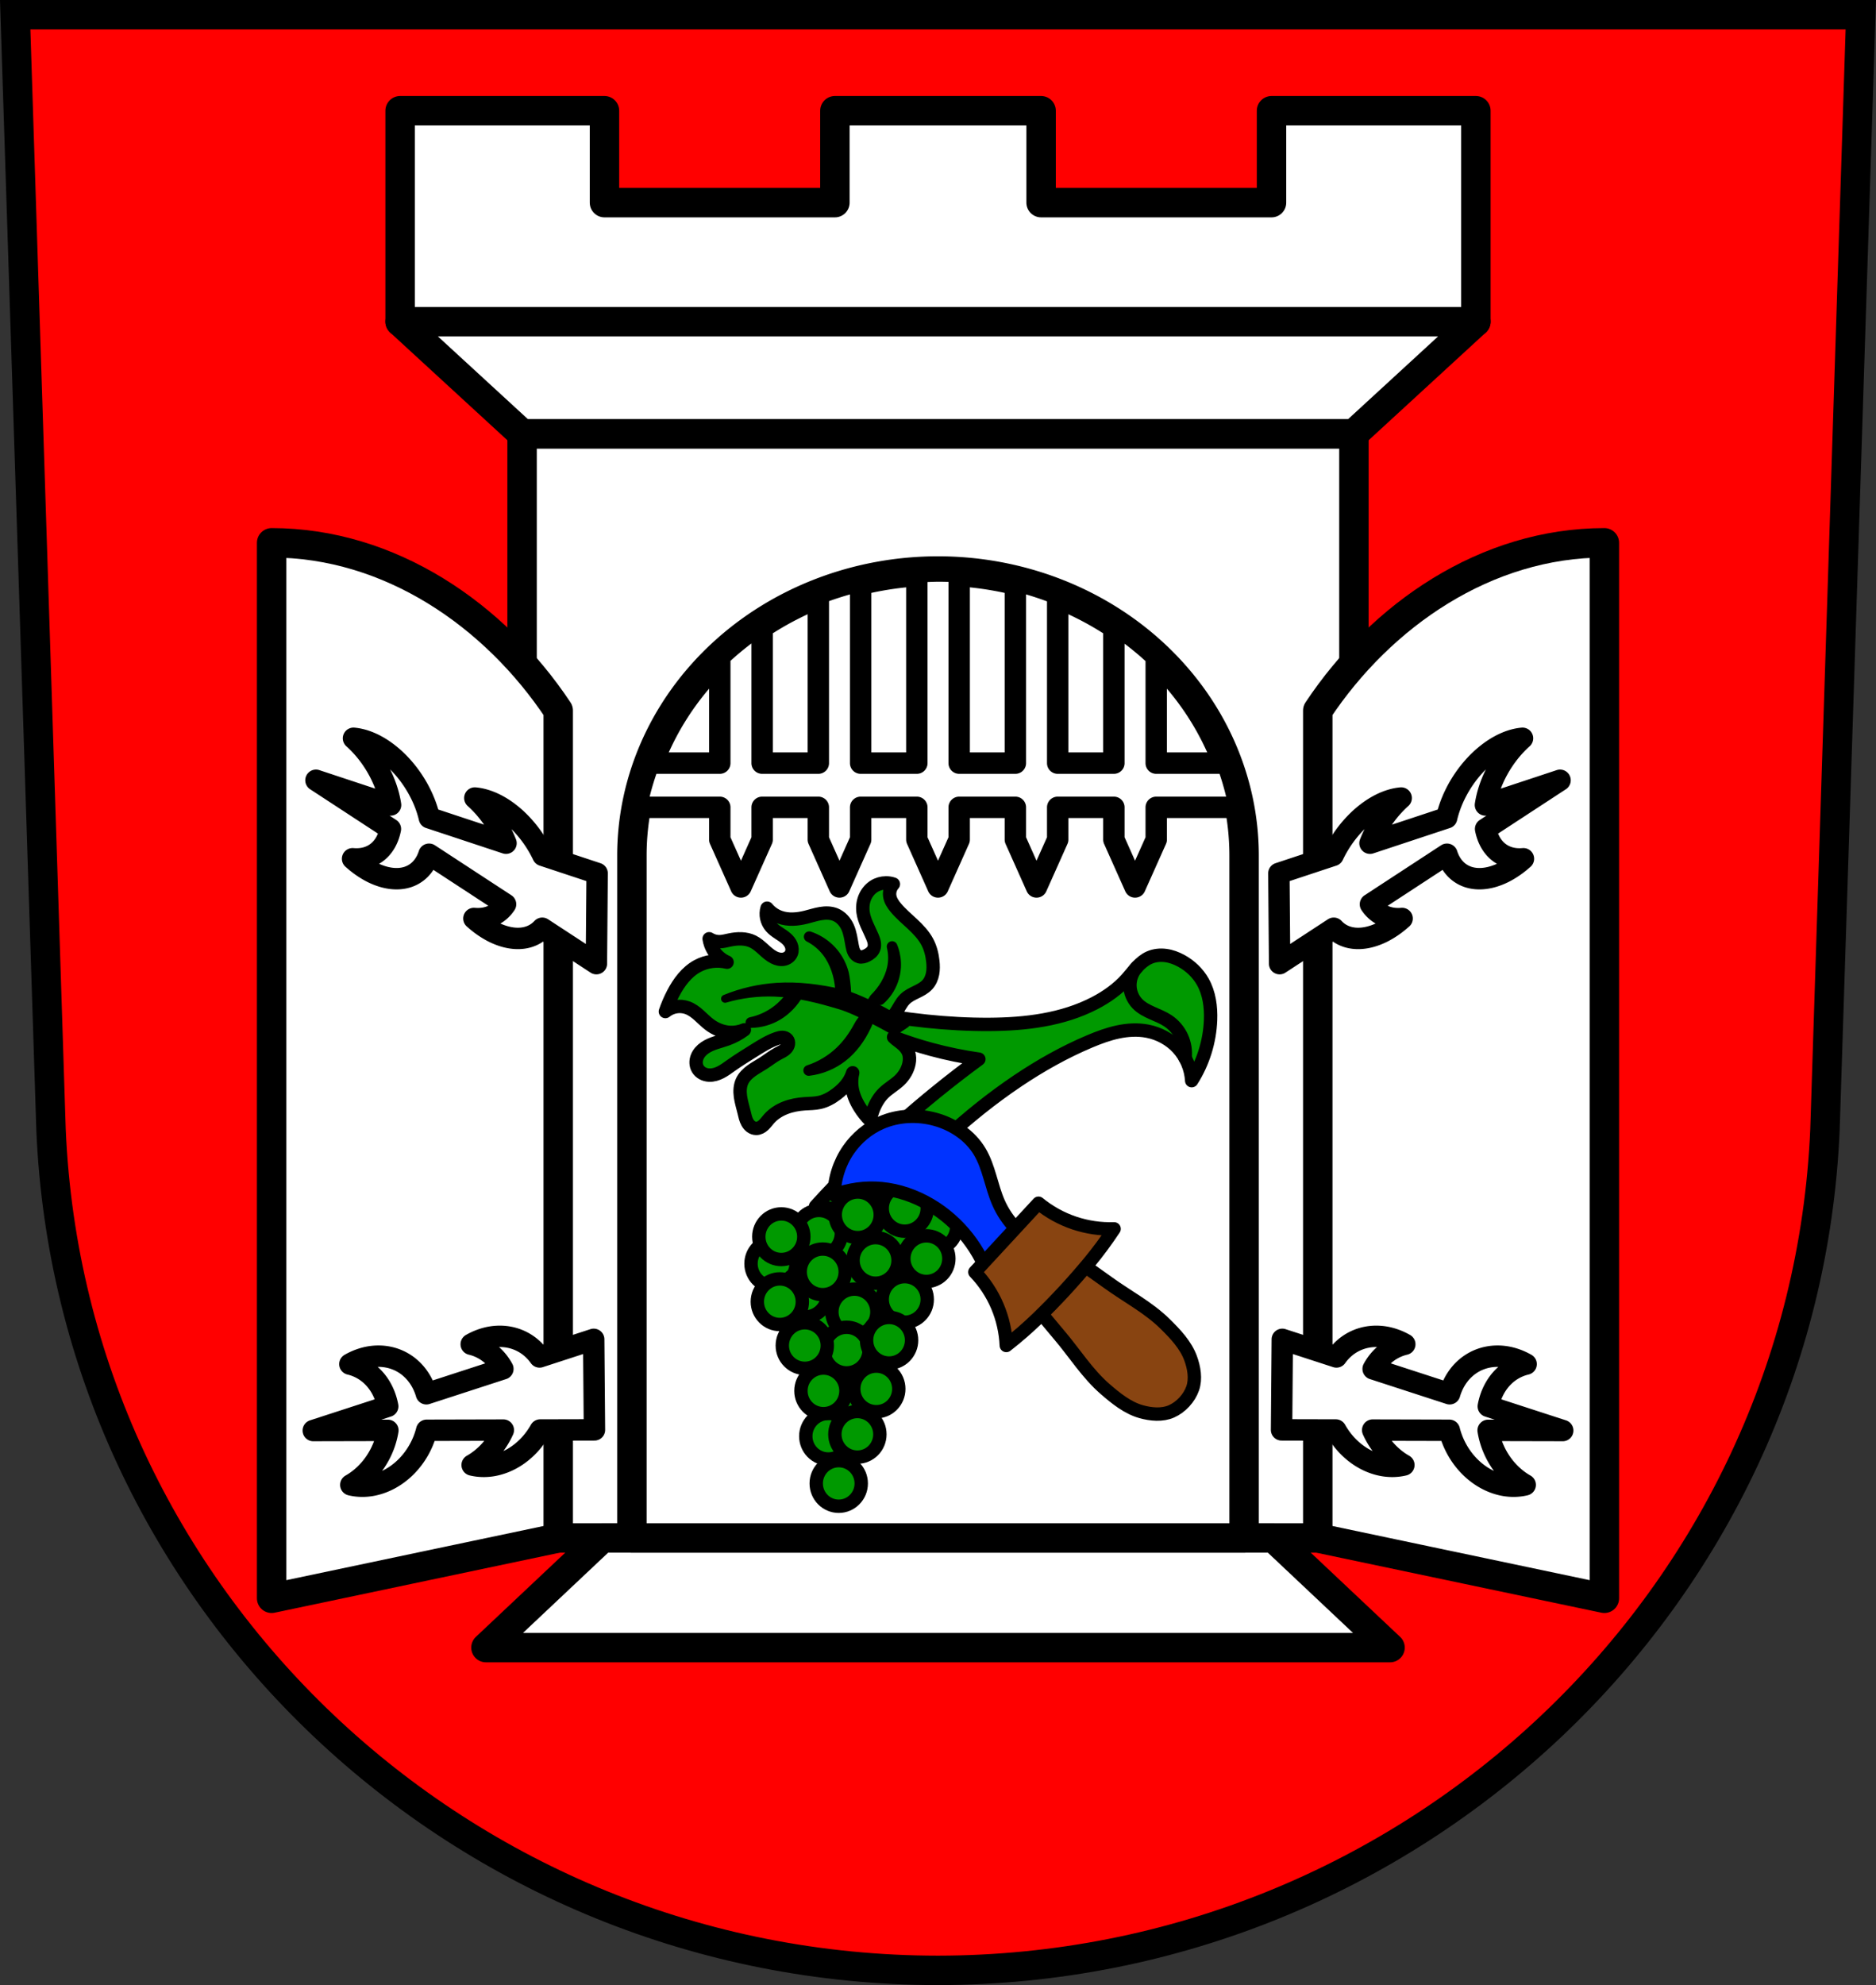
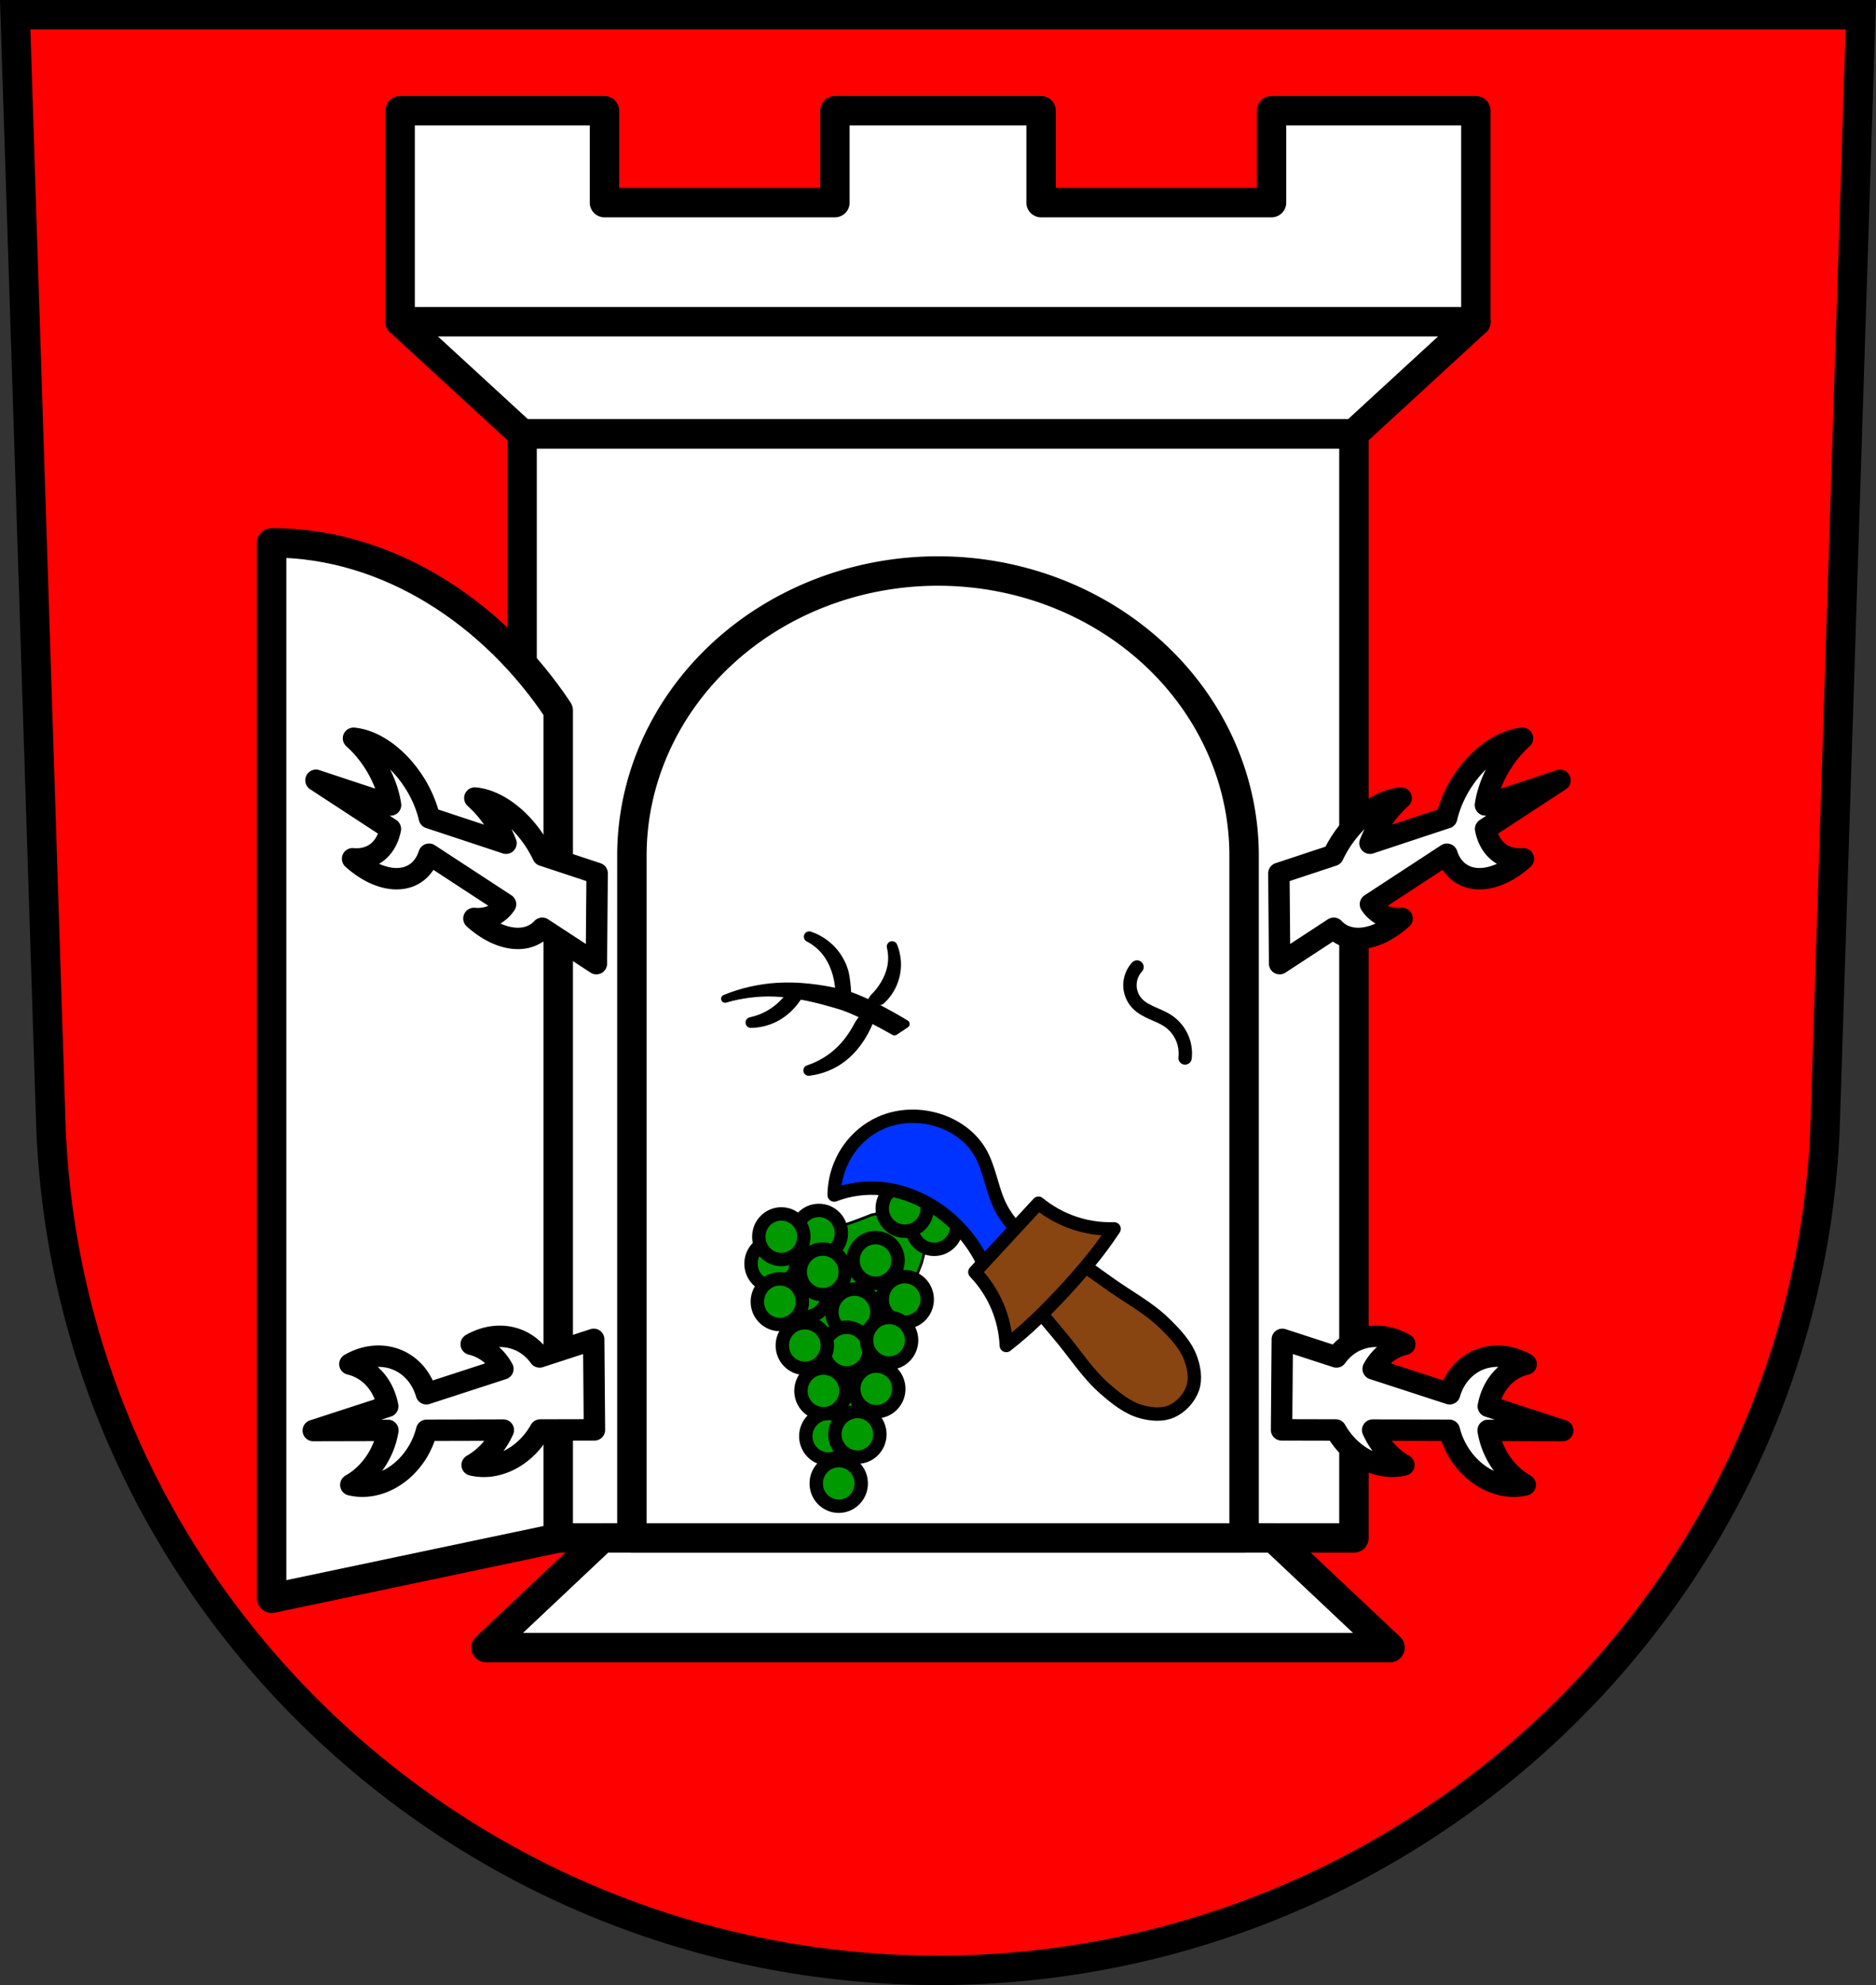
<svg xmlns="http://www.w3.org/2000/svg" xmlns:ns1="http://www.inkscape.org/namespaces/inkscape" xmlns:ns2="http://sodipodi.sourceforge.net/DTD/sodipodi-0.dtd" width="197.932mm" height="209.344mm" viewBox="0 0 701.334 741.769" id="svg2" version="1.1" ns1:version="0.91 r13725" ns2:docname="DEU Jestetten COA.svg">
  <rect x="0" y="0" width="701.334" height="741.769" fill="#333333" stroke="none" />
  <defs id="defs4">
    <ns1:path-effect effect="spiro" id="path-effect6155" is_visible="true" />
    <ns1:path-effect effect="spiro" id="path-effect6132" is_visible="true" />
    <ns1:path-effect effect="spiro" id="path-effect6128" is_visible="true" />
    <ns1:path-effect effect="spiro" id="path-effect4825" is_visible="true" />
    <ns1:path-effect effect="spiro" id="path-effect4821" is_visible="true" />
    <ns1:path-effect effect="spiro" id="path-effect4541" is_visible="true" />
    <ns1:path-effect effect="spiro" id="path-effect4541-4" is_visible="true" />
    <ns1:path-effect effect="spiro" id="path-effect6132-8" is_visible="true" />
    <ns1:path-effect effect="spiro" id="path-effect6155-2" is_visible="true" />
  </defs>
  <ns2:namedview id="base" pagecolor="#ffffff" bordercolor="#666666" borderopacity="1.0" ns1:pageopacity="0.0" ns1:pageshadow="2" ns1:zoom="0.72798985" ns1:cx="350.66705" ns1:cy="370.88431" ns1:document-units="px" ns1:current-layer="layer1" showgrid="false" ns1:window-width="1366" ns1:window-height="745" ns1:window-x="-8" ns1:window-y="-8" ns1:window-maximized="1" fit-margin-top="0" fit-margin-left="0" fit-margin-right="0" fit-margin-bottom="0" ns1:snap-midpoints="true" ns1:snap-smooth-nodes="true" ns1:object-nodes="true" ns1:snap-nodes="false" ns1:object-paths="false" />
  <g ns1:label="Ebene 1" ns1:groupmode="layer" id="layer1" transform="translate(-16.732,-53.764)">
    <path style="fill:#ff0000;fill-opacity:1;fill-rule:evenodd;stroke:none;stroke-width:11;stroke-opacity:1" ns1:connector-curvature="0" d="m 22.412,59.264 13.398,416.624 c 7.415,175.25 153.92,314.046 331.589,314.144 177.51,-0.215 324.069,-139.061 331.589,-314.144 l 13.398,-416.624 -344.979,0 z" id="path10563-0-1" />
    <path style="fill:none;fill-rule:evenodd;stroke:#000000;stroke-width:11;stroke-opacity:1" ns1:connector-curvature="0" d="m 22.412,59.264 13.398,416.624 c 7.415,175.25 153.92,314.046 331.589,314.144 177.51,-0.215 324.069,-139.061 331.589,-314.144 l 13.398,-416.624 -344.979,0 z" id="path10563-0" />
    <rect style="opacity:1;fill:#ffffff;fill-opacity:1;fill-rule:nonzero;stroke:#000000;stroke-width:11;stroke-linecap:round;stroke-linejoin:round;stroke-miterlimit:4;stroke-dasharray:none;stroke-dashoffset:0;stroke-opacity:1" id="rect4405" width="310.979" height="412.592" x="211.91" y="215.854" />
    <path ns1:connector-curvature="0" style="fill:#ffffff;fill-rule:evenodd;stroke:#000000;stroke-width:11;stroke-linecap:butt;stroke-linejoin:round;stroke-miterlimit:4;stroke-dasharray:none;stroke-opacity:1" d="m 166.312,173.963 45.598,41.891 155.49,0 155.488,0 45.598,-41.891 -201.086,0 -201.088,0 z" id="path4407" />
    <path ns1:connector-curvature="0" style="opacity:1;fill:#ffffff;fill-opacity:1;fill-rule:nonzero;stroke:#000000;stroke-width:11;stroke-linecap:round;stroke-linejoin:round;stroke-miterlimit:4;stroke-dasharray:none;stroke-dashoffset:0;stroke-opacity:1" d="m 166.312,95.139 0,78.824 402.174,0 0,-78.824 -76.402,0 0,34.346 -86.141,0 0,-34.346 -77.088,0 0,34.346 -86.143,0 0,-34.346 -76.4,0 z" id="rect4425" />
    <path ns1:connector-curvature="0" style="fill:#ffffff;fill-rule:evenodd;stroke:#000000;stroke-width:11;stroke-linecap:butt;stroke-linejoin:round;stroke-miterlimit:4;stroke-dasharray:none;stroke-opacity:1" d="m 241.91,628.445 -43.506,40.971 168.996,0 168.994,0 -43.506,-40.971 -125.488,0 -125.49,0 z" id="path4446" />
    <path ns1:connector-curvature="0" style="opacity:1;fill:#ffffff;fill-opacity:1;fill-rule:nonzero;stroke:#000000;stroke-width:11;stroke-linecap:round;stroke-linejoin:round;stroke-miterlimit:4;stroke-dasharray:none;stroke-dashoffset:0;stroke-opacity:1" d="m 367.4,267.135 a 114.434,106.375 0 0 0 -114.434,106.375 l 0,254.936 228.867,0 0,-254.936 A 114.434,106.375 0 0 0 367.4,267.135 Z" id="rect4464" />
    <path style="opacity:1;fill:#ffffff;fill-opacity:1;fill-rule:nonzero;stroke:#000000;stroke-width:11;stroke-linecap:round;stroke-linejoin:round;stroke-miterlimit:4;stroke-dasharray:none;stroke-dashoffset:0;stroke-opacity:1" d="m 118.279,256.598 0,394.4 107.144,-22.553 0,-309.18 c -23.698,-35.663 -62.85,-62.668 -107.144,-62.668 z" id="path4793" ns1:connector-curvature="0" />
-     <path style="opacity:1;fill:#ffffff;fill-opacity:1;fill-rule:nonzero;stroke:#000000;stroke-width:11;stroke-linecap:round;stroke-linejoin:round;stroke-miterlimit:4;stroke-dasharray:none;stroke-dashoffset:0;stroke-opacity:1" d="m 616.519,256.598 0,394.4 -107.144,-22.553 0,-309.18 c 23.698,-35.663 62.85,-62.668 107.144,-62.668 z" id="path4793-7" ns1:connector-curvature="0" />
    <path style="fill:#ffffff;fill-rule:evenodd;stroke:#000000;stroke-width:8;stroke-linecap:butt;stroke-linejoin:round;stroke-miterlimit:4;stroke-dasharray:none;stroke-opacity:1" d="m 148.887,329.643 a 28.973,18.193 57.274 0 1 13.855,24.916 l -27.883,-9.227 27.824,18.188 a 28.973,18.193 57.274 0 1 -14.141,11.135 28.973,18.193 57.274 0 0 7.467,5.152 28.973,18.193 57.274 0 0 21.123,-6.844 l 28.602,18.693 a 28.973,18.193 57.274 0 1 -11.832,5.318 28.973,18.193 57.274 0 0 7.469,5.154 28.973,18.193 57.274 0 0 18.08,-1.506 l 20.24,13.229 0.139,-16.867 0.139,-16.869 -20.271,-6.709 a 28.973,18.193 57.274 0 0 -17.934,-19.223 28.973,18.193 57.274 0 0 -7.518,-2.221 28.973,18.193 57.274 0 1 11.654,16.879 l -28.652,-9.482 a 28.973,18.193 57.274 0 0 -20.846,-27.496 28.973,18.193 57.274 0 0 -7.516,-2.221 z m -14.027,15.689 -0.006,-0.004 0,0.002 0.006,0.002 z m 451.055,-15.689 a 18.193,28.973 32.726 0 0 -7.516,2.221 18.193,28.973 32.726 0 0 -20.846,27.496 l -28.652,9.482 a 18.193,28.973 32.726 0 1 11.654,-16.879 18.193,28.973 32.726 0 0 -7.518,2.221 18.193,28.973 32.726 0 0 -17.934,19.223 l -20.271,6.709 0.139,16.869 0.139,16.867 20.24,-13.229 a 18.193,28.973 32.726 0 0 18.082,1.506 18.193,28.973 32.726 0 0 7.467,-5.154 18.193,28.973 32.726 0 1 -11.832,-5.318 l 28.602,-18.693 a 18.193,28.973 32.726 0 0 21.123,6.844 18.193,28.973 32.726 0 0 7.467,-5.152 18.193,28.973 32.726 0 1 -14.141,-11.135 l 27.824,-18.188 -27.883,9.227 a 18.193,28.973 32.726 0 1 13.855,-24.916 z m 14.027,15.689 0.006,-0.002 0,-0.002 -0.006,0.004 z" id="path4539" ns1:connector-curvature="0" />
    <path style="fill:#ffffff;fill-rule:evenodd;stroke:#000000;stroke-width:8;stroke-linecap:butt;stroke-linejoin:round;stroke-miterlimit:4;stroke-dasharray:none;stroke-opacity:1" d="m 202.555,553.133 a 21.044,25.048 26.501 0 0 -2.188,0.234 21.044,25.048 26.501 0 0 -7.467,2.701 21.044,25.048 26.501 0 1 11.83,9.205 l -28.602,9.297 a 21.044,25.048 26.501 0 0 -21.123,-13.785 21.044,25.048 26.501 0 0 -7.467,2.701 21.044,25.048 26.501 0 1 14.141,15.781 l -27.824,9.045 27.883,-0.064 a 21.044,25.048 26.501 0 1 -13.855,20.363 21.044,25.048 26.501 0 0 7.518,0.248 21.044,25.048 26.501 0 0 20.844,-20.646 l 28.654,-0.07 a 21.044,25.048 26.501 0 1 -11.654,13.051 21.044,25.048 26.501 0 0 7.516,0.248 21.044,25.048 26.501 0 0 17.934,-13.332 l 20.271,-0.049 -0.139,-16.914 -0.139,-16.912 -20.238,6.58 a 21.044,25.048 26.501 0 0 -15.895,-7.682 z m -68.699,35.18 -0.006,0 0,0.002 0.006,-0.002 z m 398.391,-35.18 a 25.048,21.044 63.499 0 0 -15.895,7.682 l -20.24,-6.58 -0.139,16.912 -0.137,16.914 20.27,0.049 a 25.048,21.044 63.499 0 0 17.934,13.332 25.048,21.044 63.499 0 0 7.518,-0.248 25.048,21.044 63.499 0 1 -11.654,-13.051 l 28.652,0.07 a 25.048,21.044 63.499 0 0 20.846,20.646 25.048,21.044 63.499 0 0 7.518,-0.248 25.048,21.044 63.499 0 1 -13.857,-20.363 l 27.883,0.064 -27.822,-9.045 a 25.048,21.044 63.499 0 1 14.141,-15.781 25.048,21.044 63.499 0 0 -7.469,-2.701 25.048,21.044 63.499 0 0 -21.123,13.785 l -28.6,-9.297 a 25.048,21.044 63.499 0 1 11.83,-9.205 25.048,21.044 63.499 0 0 -7.467,-2.701 25.048,21.044 63.499 0 0 -2.188,-0.234 z m 68.697,35.18 0.006,0.002 0,-0.002 -0.006,0 z" id="path4539-5" ns1:connector-curvature="0" />
-     <path ns1:connector-curvature="0" style="opacity:1;fill:#ffffff;fill-opacity:1;fill-rule:nonzero;stroke:#000000;stroke-width:8;stroke-linecap:round;stroke-linejoin:round;stroke-miterlimit:4;stroke-dasharray:none;stroke-dashoffset:0;stroke-opacity:1" d="m 367.4,267.135 a 114.434,106.375 0 0 0 -7.912,0.367 l 0,71.42 -21.006,0 0,-68.199 a 114.434,106.375 0 0 0 -15.826,4.891 l 0,63.309 -21.006,0 0,-52.404 a 114.434,106.375 0 0 0 -15.83,12.439 l 0,39.965 -26.492,0 a 114.434,106.375 0 0 0 -4.699,16.516 l 31.191,0 0,12.043 7.916,17.709 7.914,-17.709 0,-12.043 21.006,0 0,12.043 7.912,17.709 7.914,-17.709 0,-12.043 21.006,0 0,12.043 7.912,17.709 7.914,-17.709 0,-12.043 21.004,0 0,12.043 7.914,17.709 7.914,-17.709 0,-12.043 21.004,0 0,12.043 7.914,17.709 7.916,-17.709 0,-12.043 31.07,0 a 114.434,106.375 0 0 0 -4.566,-16.516 l -26.504,0 0,-39.871 A 114.434,106.375 0 0 0 433.15,286.605 l 0,52.316 -21.004,0 0,-63.193 a 114.434,106.375 0 0 0 -15.828,-5.07 l 0,68.264 -21.004,0 0,-71.527 a 114.434,106.375 0 0 0 -7.914,-0.26 z" id="rect4658" />
-     <path ns1:connector-curvature="0" style="fill:#009900;fill-rule:evenodd;stroke:#000000;stroke-width:5;stroke-linecap:butt;stroke-linejoin:round;stroke-miterlimit:4;stroke-dasharray:none;stroke-opacity:1;fill-opacity:1" d="m 347.954,383.668 c -1.565,0.008 -3.13,0.445 -4.451,1.283 -1.562,0.99 -2.771,2.501 -3.469,4.211 -0.698,1.71 -0.895,3.608 -0.652,5.438 0.432,3.252 2.182,6.153 3.465,9.174 0.296,0.696 0.568,1.407 0.703,2.15 0.135,0.744 0.128,1.528 -0.131,2.238 -0.22,0.606 -0.616,1.139 -1.094,1.574 -0.477,0.435 -1.035,0.776 -1.615,1.061 -0.425,0.209 -0.868,0.389 -1.332,0.486 -0.464,0.098 -0.95,0.111 -1.408,-0.014 -0.42,-0.113 -0.805,-0.339 -1.127,-0.631 -0.322,-0.292 -0.582,-0.647 -0.787,-1.029 -0.408,-0.766 -0.593,-1.628 -0.752,-2.48 -0.435,-2.333 -0.721,-4.729 -1.693,-6.895 -0.914,-2.034 -2.486,-3.838 -4.553,-4.688 -1.742,-0.716 -3.706,-0.714 -5.564,-0.402 -1.859,0.31 -3.655,0.91 -5.484,1.361 -3.181,0.785 -6.602,1.101 -9.688,0 -1.874,-0.669 -3.56,-1.852 -4.822,-3.387 -0.358,1.186 -0.413,2.46 -0.156,3.672 0.257,1.212 0.825,2.357 1.635,3.297 1.547,1.795 3.85,2.749 5.631,4.312 0.795,0.697 1.492,1.531 1.891,2.508 0.4,0.977 0.479,2.112 0.074,3.086 -0.241,0.579 -0.646,1.084 -1.146,1.463 -0.5,0.378 -1.095,0.63 -1.713,0.742 -1.231,0.222 -2.508,-0.105 -3.625,-0.666 -1.477,-0.742 -2.718,-1.871 -3.941,-2.98 -1.223,-1.11 -2.47,-2.231 -3.955,-2.957 -2.654,-1.298 -5.792,-1.196 -8.686,-0.59 -1.29,0.27 -2.576,0.636 -3.895,0.635 -1.328,-8.5e-4 -2.657,-0.386 -3.777,-1.098 0.211,1.438 0.701,2.834 1.436,4.088 1.207,2.06 3.083,3.723 5.275,4.676 -3.715,-0.899 -7.758,-0.365 -11.109,1.465 -4.038,2.205 -6.894,6.087 -9.027,10.154 -1.151,2.194 -2.133,4.476 -2.934,6.82 1.123,-0.92 2.49,-1.546 3.92,-1.793 1.434,-0.248 2.93,-0.119 4.299,0.371 1.641,0.587 3.06,1.665 4.359,2.824 1.3,1.159 2.513,2.418 3.904,3.467 2.187,1.649 4.826,2.752 7.561,2.914 1.867,0.112 3.76,-0.217 5.48,-0.949 -1.923,1.435 -4.056,2.589 -6.311,3.412 -2.853,1.041 -5.953,1.584 -8.455,3.305 -1.251,0.86 -2.326,2.025 -2.881,3.434 -0.278,0.705 -0.422,1.464 -0.393,2.221 0.029,0.757 0.234,1.51 0.617,2.164 0.426,0.726 1.066,1.319 1.807,1.723 0.741,0.404 1.579,0.62 2.422,0.662 1.519,0.079 3.024,-0.395 4.375,-1.092 1.351,-0.697 2.572,-1.612 3.812,-2.49 2.879,-2.038 5.884,-3.891 8.879,-5.756 2.685,-1.671 5.395,-3.368 8.393,-4.379 0.636,-0.214 1.295,-0.399 1.967,-0.385 0.335,0.007 0.671,0.065 0.982,0.189 0.312,0.124 0.599,0.318 0.816,0.572 0.399,0.466 0.542,1.119 0.447,1.725 -0.094,0.606 -0.408,1.164 -0.822,1.617 -0.827,0.907 -2.004,1.393 -3.088,1.971 -1.94,1.035 -3.664,2.425 -5.512,3.615 -1.46,0.94 -3.001,1.758 -4.408,2.775 -1.407,1.017 -2.698,2.265 -3.445,3.83 -0.852,1.787 -0.931,3.854 -0.658,5.814 0.273,1.96 0.876,3.857 1.338,5.781 0.323,1.345 0.587,2.731 1.275,3.932 0.344,0.6 0.795,1.148 1.359,1.549 0.564,0.402 1.248,0.652 1.941,0.648 0.517,-0.002 1.029,-0.144 1.492,-0.373 0.464,-0.229 0.882,-0.545 1.26,-0.898 0.755,-0.706 1.351,-1.559 2.037,-2.332 1.636,-1.842 3.776,-3.205 6.074,-4.1 2.298,-0.895 4.755,-1.337 7.217,-1.506 1.883,-0.13 3.791,-0.105 5.633,-0.518 2.341,-0.525 4.479,-1.742 6.387,-3.195 1.632,-1.244 3.134,-2.683 4.271,-4.389 0.719,-1.077 1.286,-2.253 1.682,-3.484 -0.427,1.766 -0.522,3.61 -0.279,5.41 0.359,2.656 1.444,5.175 2.859,7.453 1.107,1.781 2.421,3.435 3.906,4.916 0.27,-1.28 0.637,-2.541 1.1,-3.766 0.903,-2.396 2.189,-4.683 4.023,-6.475 1.792,-1.75 4.046,-2.971 5.857,-4.701 1.782,-1.702 3.109,-3.912 3.592,-6.326 0.267,-1.337 0.27,-2.755 -0.205,-4.033 -0.508,-1.368 -1.526,-2.491 -2.654,-3.42 -0.701,-0.577 -1.452,-1.093 -2.152,-1.672 -0.265,-0.219 -0.518,-0.454 -0.762,-0.697 4.626,1.761 9.339,3.294 14.117,4.584 5.839,1.577 11.774,2.795 17.762,3.648 -10.696,7.849 -21.012,16.216 -30.9,25.061 -10.563,9.448 -20.637,19.442 -30.17,29.928 l 21.654,2.92 c 8.315,-10.111 17.348,-19.632 27.008,-28.467 8.444,-7.723 17.375,-14.928 26.873,-21.311 8.518,-5.724 17.498,-10.79 26.955,-14.775 3.419,-1.441 6.916,-2.745 10.545,-3.518 3.629,-0.773 7.41,-1.003 11.053,-0.299 4.351,0.841 8.449,3.05 11.436,6.324 3.022,3.314 4.859,7.688 5.109,12.166 4.287,-6.746 6.749,-14.64 7.057,-22.627 0.19,-4.943 -0.478,-10.053 -2.92,-14.355 -1.864,-3.284 -4.715,-5.978 -8.029,-7.787 -1.817,-0.992 -3.79,-1.729 -5.842,-1.998 -2.052,-0.269 -4.189,-0.053 -6.082,0.783 -1.781,0.787 -3.288,2.088 -4.615,3.514 -1.327,1.425 -2.499,2.989 -3.799,4.439 -3.365,3.756 -7.549,6.72 -12.023,9.045 -12.004,6.238 -25.873,7.887 -39.4,7.963 -7.844,0.044 -15.688,-0.405 -23.49,-1.213 -4.219,-0.437 -8.425,-0.991 -12.617,-1.637 0.32,-0.435 0.656,-0.86 0.967,-1.301 l 0.006,0.004 c 1.257,-1.782 2.101,-3.881 3.676,-5.389 1.193,-1.142 2.72,-1.862 4.205,-2.588 1.485,-0.726 2.992,-1.504 4.104,-2.729 1.03,-1.136 1.653,-2.599 1.941,-4.104 0.288,-1.504 0.256,-3.053 0.098,-4.574 -0.263,-2.513 -0.883,-5.013 -2.062,-7.25 -1.356,-2.571 -3.402,-4.709 -5.527,-6.697 -2.125,-1.988 -4.362,-3.872 -6.232,-6.1 -1.101,-1.312 -2.098,-2.809 -2.311,-4.508 -0.195,-1.556 0.324,-3.186 1.381,-4.346 -0.887,-0.31 -1.826,-0.458 -2.766,-0.453 z" id="path4819" />
    <path style="fill:none;fill-rule:evenodd;stroke:#000000;stroke-width:5;stroke-linecap:round;stroke-linejoin:round;stroke-miterlimit:4;stroke-dasharray:none;stroke-opacity:1" d="m 459.766,449.087 c 0.309,-2.661 -0.129,-5.406 -1.253,-7.838 -1.124,-2.432 -2.929,-4.545 -5.157,-6.035 -1.817,-1.215 -3.877,-2.006 -5.874,-2.894 -1.998,-0.887 -3.988,-1.908 -5.512,-3.475 -1.762,-1.811 -2.795,-4.312 -2.825,-6.838 -0.03,-2.526 0.943,-5.051 2.661,-6.903" id="path4823" ns1:path-effect="#path-effect4825" ns1:original-d="m 459.76559,449.08741 c 0,0 -2.94914,-10.1346 -6.4095,-13.87286 -2.95422,-3.19146 -9.16424,-2.63058 -11.38658,-6.36877 -2.34077,-3.93739 -0.16357,-13.74092 -0.16357,-13.74092" ns1:connector-curvature="0" ns2:nodetypes="caac" />
    <path style="fill:none;fill-rule:evenodd;stroke:#000000;stroke-width:4;stroke-linecap:round;stroke-linejoin:round;stroke-miterlimit:4;stroke-dasharray:none;stroke-opacity:1" ns1:connector-curvature="0" d="m 350.596,408.388 c -0.107,-0.313 -0.224,-0.622 -0.349,-0.929 0.634,2.603 0.676,5.346 0.121,7.967 -0.462,2.184 -1.333,4.269 -2.458,6.198 -1.147,1.966 -2.561,3.776 -4.192,5.365 l 1.972,0.338 c 0.997,-0.889 1.892,-1.891 2.661,-2.982 1.88,-2.669 2.991,-5.867 3.183,-9.121 0.136,-2.311 -0.185,-4.647 -0.937,-6.837 m -6.879,18.602 -2.633,4.298 c -0.853,3.822 -1.512,2.757 -3.357,6.213 -1.81,3.391 -4.082,6.553 -6.865,9.207 -3.341,3.189 -7.406,5.619 -11.802,7.052 4.556,-0.537 8.954,-2.346 12.563,-5.17 3.847,-3.009 6.751,-7.099 8.83,-11.512 1.511,-3.207 2.611,-6.607 3.265,-10.09 m -12.244,-11.36 c -1.016,-2.748 -2.657,-5.268 -4.767,-7.307 -2.107,-2.037 -4.675,-3.597 -7.457,-4.532 2.645,1.349 4.984,3.297 6.785,5.652 1.501,1.962 2.627,4.196 3.435,6.528 0.824,2.377 1.325,4.866 1.483,7.376 l 1.947,0.981 c -0.027,-1.474 -0.463,-5.33 -0.824,-6.76 -0.166,-0.655 -0.367,-1.302 -0.602,-1.936 m -18.446,9.539 c -1.632,2.44 -3.661,4.622 -6.017,6.377 -2.825,2.106 -6.115,3.588 -9.568,4.311 3.498,-0.038 6.981,-1.021 9.98,-2.817 3.203,-1.918 5.825,-4.734 7.706,-7.952" id="path4855" ns2:nodetypes="cccccccccccsccccccccccccccccccc" />
    <path id="path4879" d="m 355.302,436.391 c 0,0 -15.467,-9.54 -24.347,-11.561 -7.785,-1.771 -15.791,-2.82 -23.759,-2.314 -6.647,0.422 -13.225,1.93 -19.389,4.447 5.984,-1.748 12.248,-2.529 18.478,-2.305 8.389,0.301 16.606,2.402 24.64,4.826 7.208,2.175 20.198,9.692 20.198,9.692 z" ns1:connector-curvature="0" style="fill:#000000;fill-rule:evenodd;stroke:#000000;stroke-width:3;stroke-linejoin:round;stroke-miterlimit:4;stroke-dasharray:none;stroke-opacity:1" ns2:nodetypes="cccccscc" />
    <ellipse id="circle4841" cy="562.739" cx="327.098" style="fill:#009900;fill-opacity:1;stroke:#000000;stroke-width:5;stroke-linecap:round;stroke-linejoin:round" rx="8.415" ry="8.523" />
    <path style="fill:#009900;fill-opacity:1;fill-rule:evenodd;stroke:#000000;stroke-width:1" ns1:connector-curvature="0" d="m 332.907,560.023 -6.032,12.446 -3.574,12.446 0.447,5.204 8.266,0.905 c 2.348,-0.494 4.549,-1.688 6.255,-3.394 2.609,-2.608 3.953,-6.217 5.138,-9.73 2.433,-7.208 4.521,-14.535 6.255,-21.95 l -10.5,-11.314 -6.255,15.388 z" id="path4845" />
    <path style="fill:#009900;fill-opacity:1;fill-rule:evenodd;stroke:#000000;stroke-width:1" ns1:connector-curvature="0" d="m 307.216,517.936 c -1.738,2.809 -2.534,6.203 -2.234,9.503 0.274,3.006 1.396,5.856 2.565,8.63 1.17,2.774 2.36,5.54 3.466,8.341 l 4.021,10.182 4.915,2.942 c 4.696,-0.13 9.388,-0.357 14.075,-0.679 3.579,-0.246 7.154,-0.547 10.723,-0.905 l 3.575,-3.168 5.585,-7.919 7.372,-19.234 3.574,-13.803 -5.809,-5.657 -9.383,0 -7.149,1.584 c -4.329,1.759 -8.728,3.345 -13.181,4.752 -7.247,2.289 -14.64,4.104 -22.118,5.431 z" id="path4847" />
    <ellipse style="fill:#009900;fill-opacity:1;stroke:#000000;stroke-width:5;stroke-linecap:round;stroke-linejoin:round" cx="305.906" cy="525.965" id="circle4901" rx="8.415" ry="8.523" />
    <ellipse style="fill:#009900;fill-opacity:1;stroke:#000000;stroke-width:5;stroke-linecap:round;stroke-linejoin:round" cx="322.863" cy="514.58" id="circle4903" rx="8.415" ry="8.523" />
    <ellipse style="fill:#009900;fill-opacity:1;stroke:#000000;stroke-width:5;stroke-linecap:round;stroke-linejoin:round" cx="365.975" cy="512.073" id="circle4905" rx="8.415" ry="8.523" />
    <ellipse style="fill:#009900;fill-opacity:1;stroke:#000000;stroke-width:5;stroke-linecap:round;stroke-linejoin:round" cx="317.744" cy="537.344" id="circle4907" rx="8.415" ry="8.523" />
    <ellipse style="fill:#009900;fill-opacity:1;stroke:#000000;stroke-width:5;stroke-linecap:round;stroke-linejoin:round" cx="308.824" cy="515.885" id="circle4909" rx="8.415" ry="8.523" />
-     <ellipse style="fill:#009900;fill-opacity:1;stroke:#000000;stroke-width:5;stroke-linecap:round;stroke-linejoin:round" cx="337.399" cy="507.699" id="circle4911" rx="8.415" ry="8.523" />
    <ellipse style="fill:#009900;fill-opacity:1;stroke:#000000;stroke-width:5;stroke-linecap:round;stroke-linejoin:round" cx="354.962" cy="505.298" id="circle4913" rx="8.415" ry="8.523" />
    <ellipse style="fill:#009900;fill-opacity:1;stroke:#000000;stroke-width:5;stroke-linecap:round;stroke-linejoin:round" cx="324.299" cy="529.017" id="circle4915" rx="8.415" ry="8.523" />
    <ellipse style="fill:#009900;fill-opacity:1;stroke:#000000;stroke-width:5;stroke-linecap:round;stroke-linejoin:round" cx="344.051" cy="524.745" id="circle4917" rx="8.415" ry="8.523" />
-     <ellipse style="fill:#009900;fill-opacity:1;stroke:#000000;stroke-width:5;stroke-linecap:round;stroke-linejoin:round" cx="363.049" cy="524.076" id="circle4919" rx="8.415" ry="8.523" />
    <ellipse style="fill:#009900;fill-opacity:1;stroke:#000000;stroke-width:5;stroke-linecap:round;stroke-linejoin:round" cx="354.962" cy="539.323" id="circle4921" rx="8.415" ry="8.523" />
    <ellipse style="fill:#009900;fill-opacity:1;stroke:#000000;stroke-width:5;stroke-linecap:round;stroke-linejoin:round" cx="336.145" cy="543.983" id="circle4923" rx="8.415" ry="8.523" />
    <ellipse style="fill:#009900;fill-opacity:1;stroke:#000000;stroke-width:5;stroke-linecap:round;stroke-linejoin:round" cx="333.219" cy="558.241" id="circle4925" rx="8.415" ry="8.523" />
    <ellipse style="fill:#009900;fill-opacity:1;stroke:#000000;stroke-width:5;stroke-linecap:round;stroke-linejoin:round" cx="308.268" cy="540.171" id="circle4927" rx="8.415" ry="8.523" />
    <ellipse style="fill:#009900;fill-opacity:1;stroke:#000000;stroke-width:5;stroke-linecap:round;stroke-linejoin:round" cx="317.605" cy="556.548" id="circle4929" rx="8.415" ry="8.523" />
    <ellipse style="fill:#009900;fill-opacity:1;stroke:#000000;stroke-width:5;stroke-linecap:round;stroke-linejoin:round" cx="349.111" cy="554.57" id="circle4931" rx="8.415" ry="8.523" />
    <ellipse style="fill:#009900;fill-opacity:1;stroke:#000000;stroke-width:5;stroke-linecap:round;stroke-linejoin:round" cx="326.387" cy="590.432" id="circle4933" rx="8.415" ry="8.523" />
    <ellipse style="fill:#009900;fill-opacity:1;stroke:#000000;stroke-width:5;stroke-linecap:round;stroke-linejoin:round" cx="324.576" cy="573.488" id="circle4935" rx="8.415" ry="8.523" />
    <ellipse style="fill:#009900;fill-opacity:1;stroke:#000000;stroke-width:5;stroke-linecap:round;stroke-linejoin:round" cx="344.328" cy="572.75" id="circle4937" rx="8.415" ry="8.523" />
    <ellipse style="fill:#009900;fill-opacity:1;stroke:#000000;stroke-width:5;stroke-linecap:round;stroke-linejoin:round" cx="337.26" cy="589.724" id="circle4939" rx="8.415" ry="8.523" />
    <ellipse style="fill:#009900;fill-opacity:1;stroke:#000000;stroke-width:5;stroke-linecap:round;stroke-linejoin:round" cx="330.289" cy="608.08" id="circle4941" rx="8.415" ry="8.523" />
    <path style="fill:#0033ff;fill-rule:evenodd;stroke:#000000;stroke-width:5;stroke-linecap:butt;stroke-linejoin:round;stroke-miterlimit:4;stroke-dasharray:none;stroke-opacity:1;fill-opacity:1" d="m 387.076,532.84 c -3.58,-11.964 -11.802,-22.473 -22.554,-28.825 -5.569,-3.291 -11.817,-5.498 -18.257,-6.105 -5.973,-0.563 -12.073,0.264 -17.682,2.395 0.046,-6.043 1.963,-12.059 5.423,-17.013 3.018,-4.323 7.206,-7.837 12.029,-9.966 6.358,-2.807 13.705,-3.138 20.403,-1.284 6.729,1.863 12.951,6.027 16.54,12.016 3.515,5.865 4.311,12.952 7.081,19.203 3.04,6.859 8.524,12.605 15.233,15.963 l -18.217,13.617 z" id="path6126" ns1:path-effect="#path-effect6128" ns1:original-d="m 387.07647,532.84002 c 0,0 -12.58749,-21.78865 -22.55373,-28.82536 -5.242,-3.7011 -11.8686,-5.50223 -18.25714,-6.10468 -5.92143,-0.55838 -17.68161,2.39522 -17.68161,2.39522 0,0 2.09279,-12.07958 5.42281,-17.01309 2.91312,-4.31588 7.18823,-8.0475 12.02891,-9.9662 6.33515,-2.51106 13.85937,-3.18504 20.40348,-1.28408 6.54412,1.90096 12.42734,6.58204 16.54007,12.01567 4.11737,5.43982 3.47069,13.4143 7.08106,19.20303 3.89224,6.24065 15.23336,15.96256 15.23336,15.96256 z" ns1:connector-curvature="0" ns2:nodetypes="caacaaaaacc" />
    <path style="fill:#884411;fill-rule:evenodd;stroke:#000000;stroke-width:5;stroke-linecap:butt;stroke-linejoin:round;stroke-miterlimit:4;stroke-dasharray:none;stroke-opacity:1;fill-opacity:1" d="m 404.687,526.973 -6.376,8.687 c 5.019,5.486 9.624,11.333 14.438,16.997 5.713,6.722 10.475,14.389 17.145,20.163 3.993,3.457 8.334,6.989 13.415,8.429 3.643,1.033 7.897,1.434 11.36,-0.098 3.56,-1.575 6.637,-4.903 7.93,-8.575 1.257,-3.572 0.525,-7.781 -0.788,-11.333 -1.832,-4.953 -5.692,-9.006 -9.45,-12.717 -6.277,-6.199 -14.292,-10.347 -21.44,-15.518 -6.023,-4.357 -12.211,-8.492 -18.072,-13.068 z" id="path6130" ns1:connector-curvature="0" ns2:nodetypes="ccaaaaaaaacc" />
    <path style="fill:#884411;fill-rule:evenodd;stroke:#000000;stroke-width:5;stroke-linecap:round;stroke-linejoin:round;stroke-miterlimit:4;stroke-dasharray:none;stroke-opacity:1;fill-opacity:1" d="m 381.181,529.098 c 3.547,3.696 6.416,8.041 8.419,12.756 1.972,4.642 3.105,9.638 3.328,14.677 4.113,-3.22 8.074,-6.64 11.822,-10.275 6.755,-6.55 13.162,-13.478 19.165,-20.723 3.331,-4.02 6.432,-8.236 9.321,-12.588 -5.041,0.171 -10.11,-0.569 -14.892,-2.173 -4.857,-1.629 -9.412,-4.15 -13.374,-7.399 0,0 -7.93,8.575 -11.895,12.862 -3.965,4.287 -11.895,12.862 -11.895,12.862 z" id="path6153" ns1:connector-curvature="0" ns2:nodetypes="cscaacscac" />
  </g>
</svg>